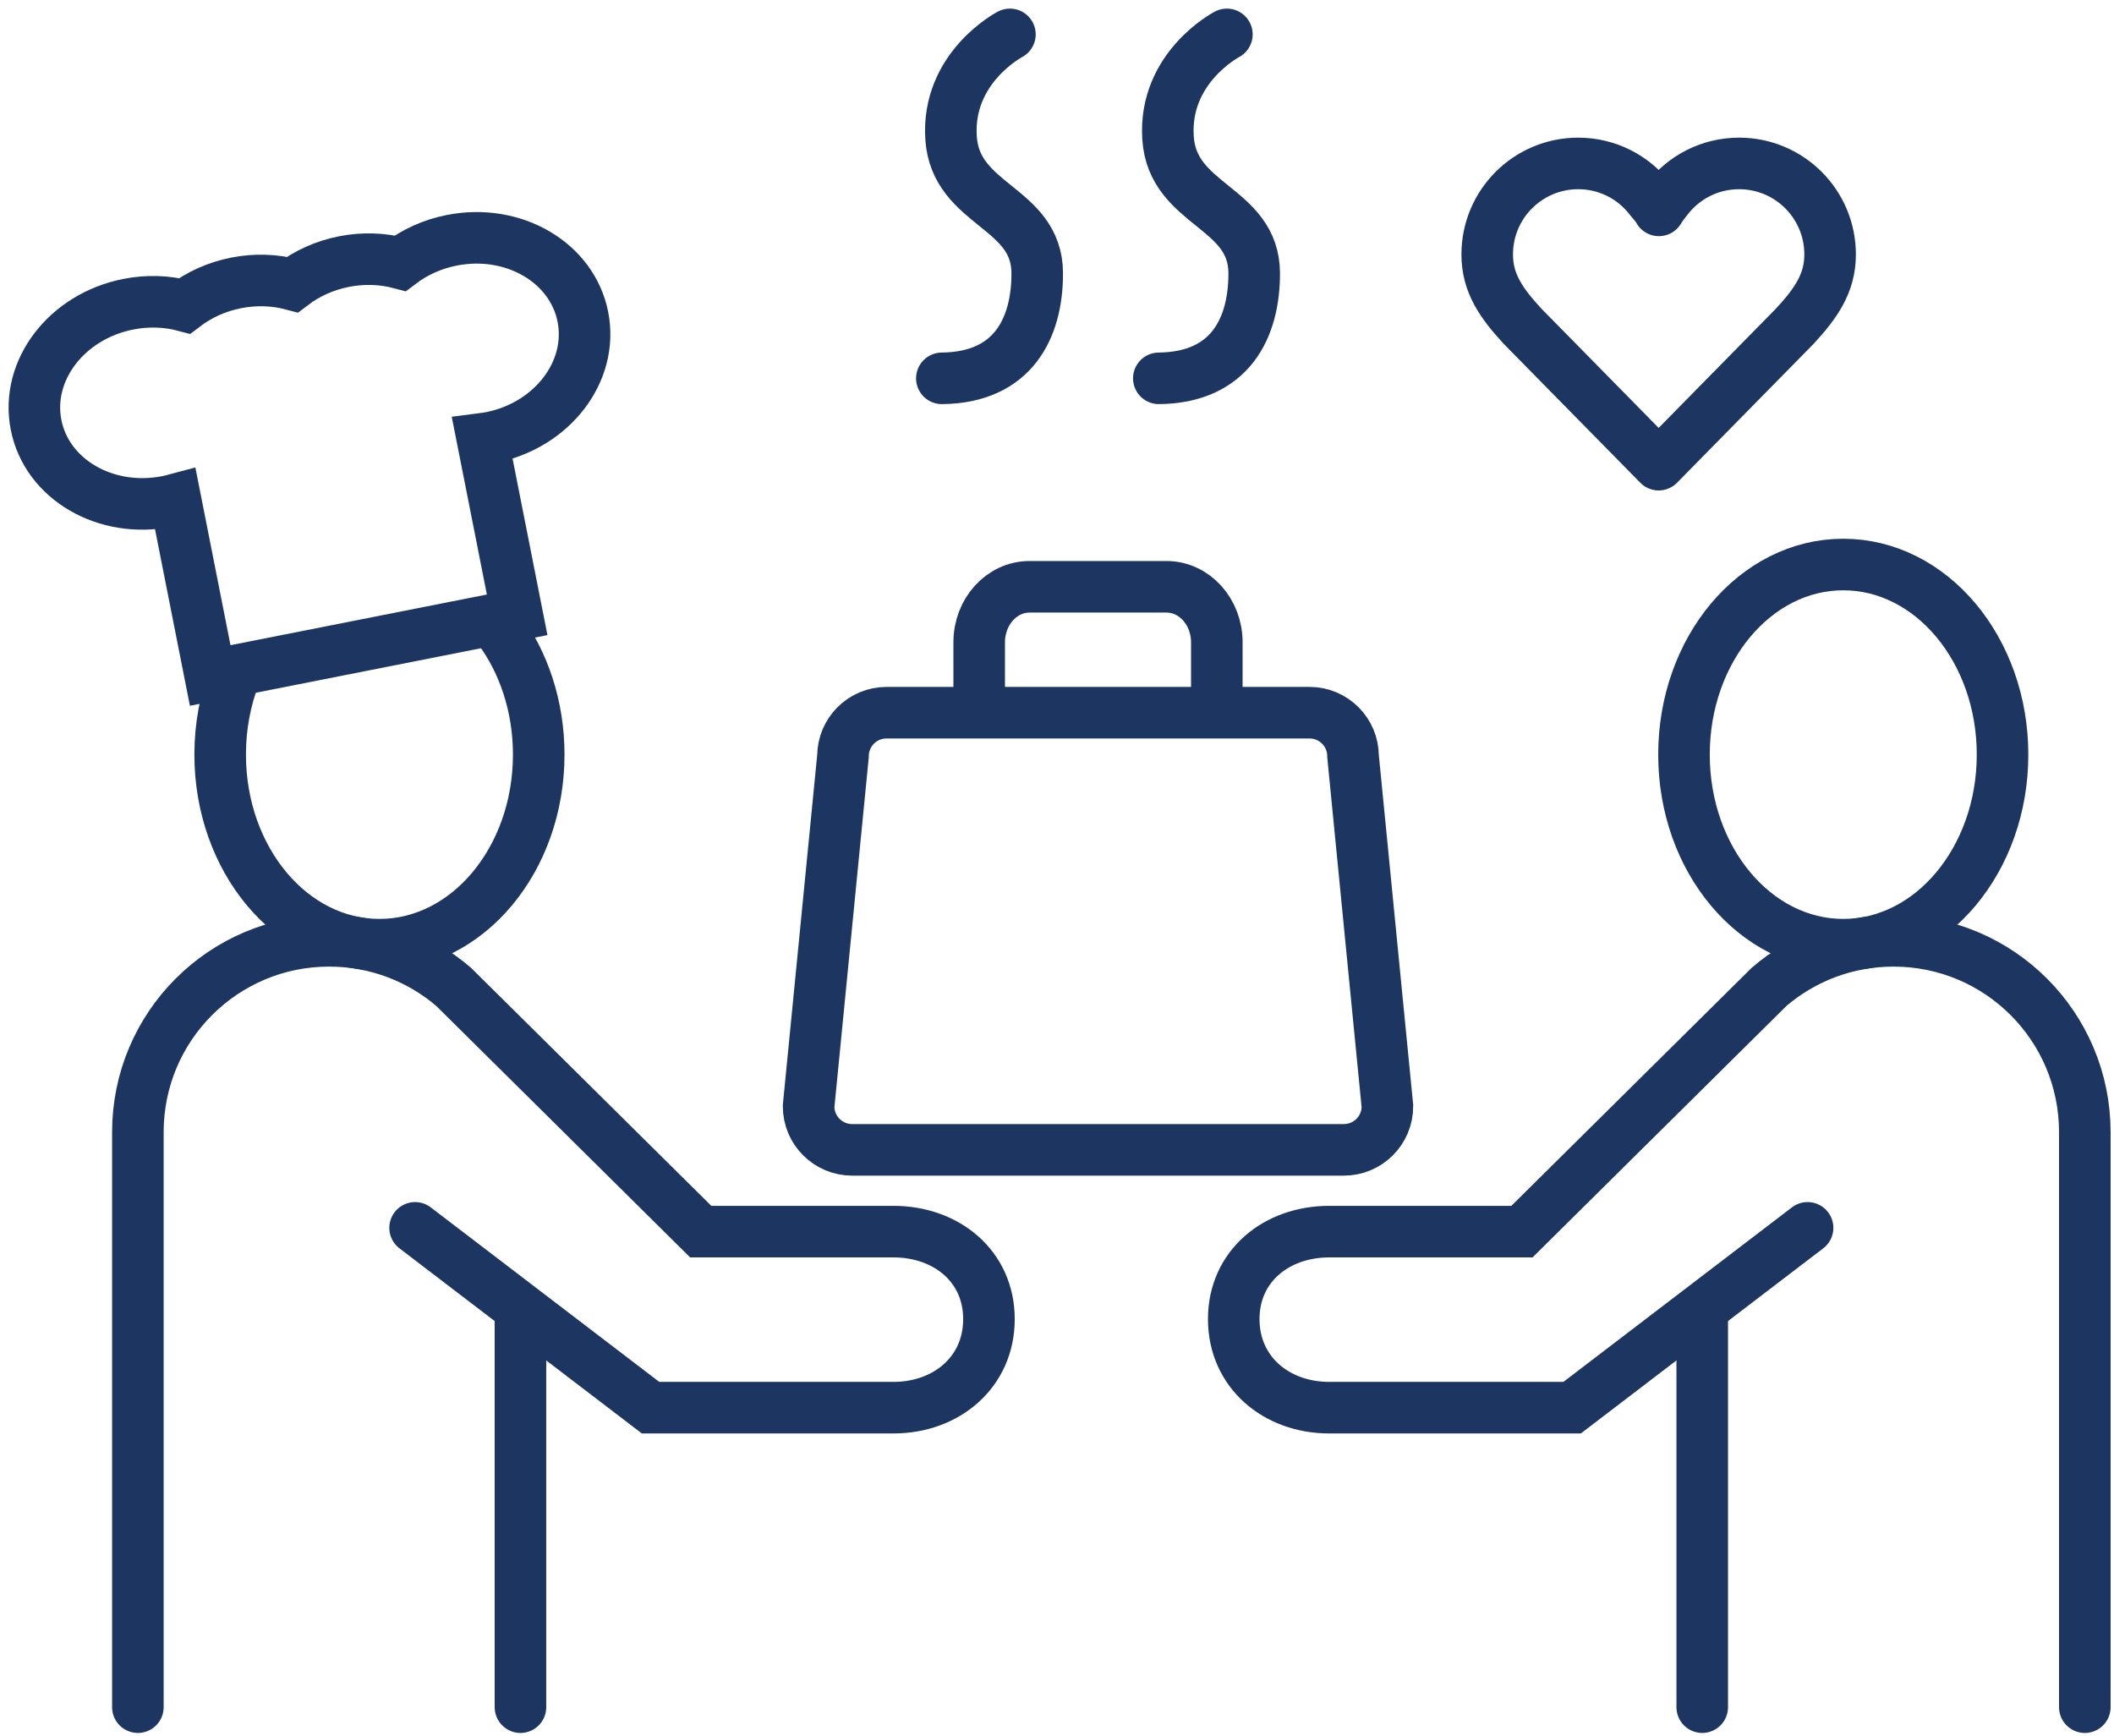
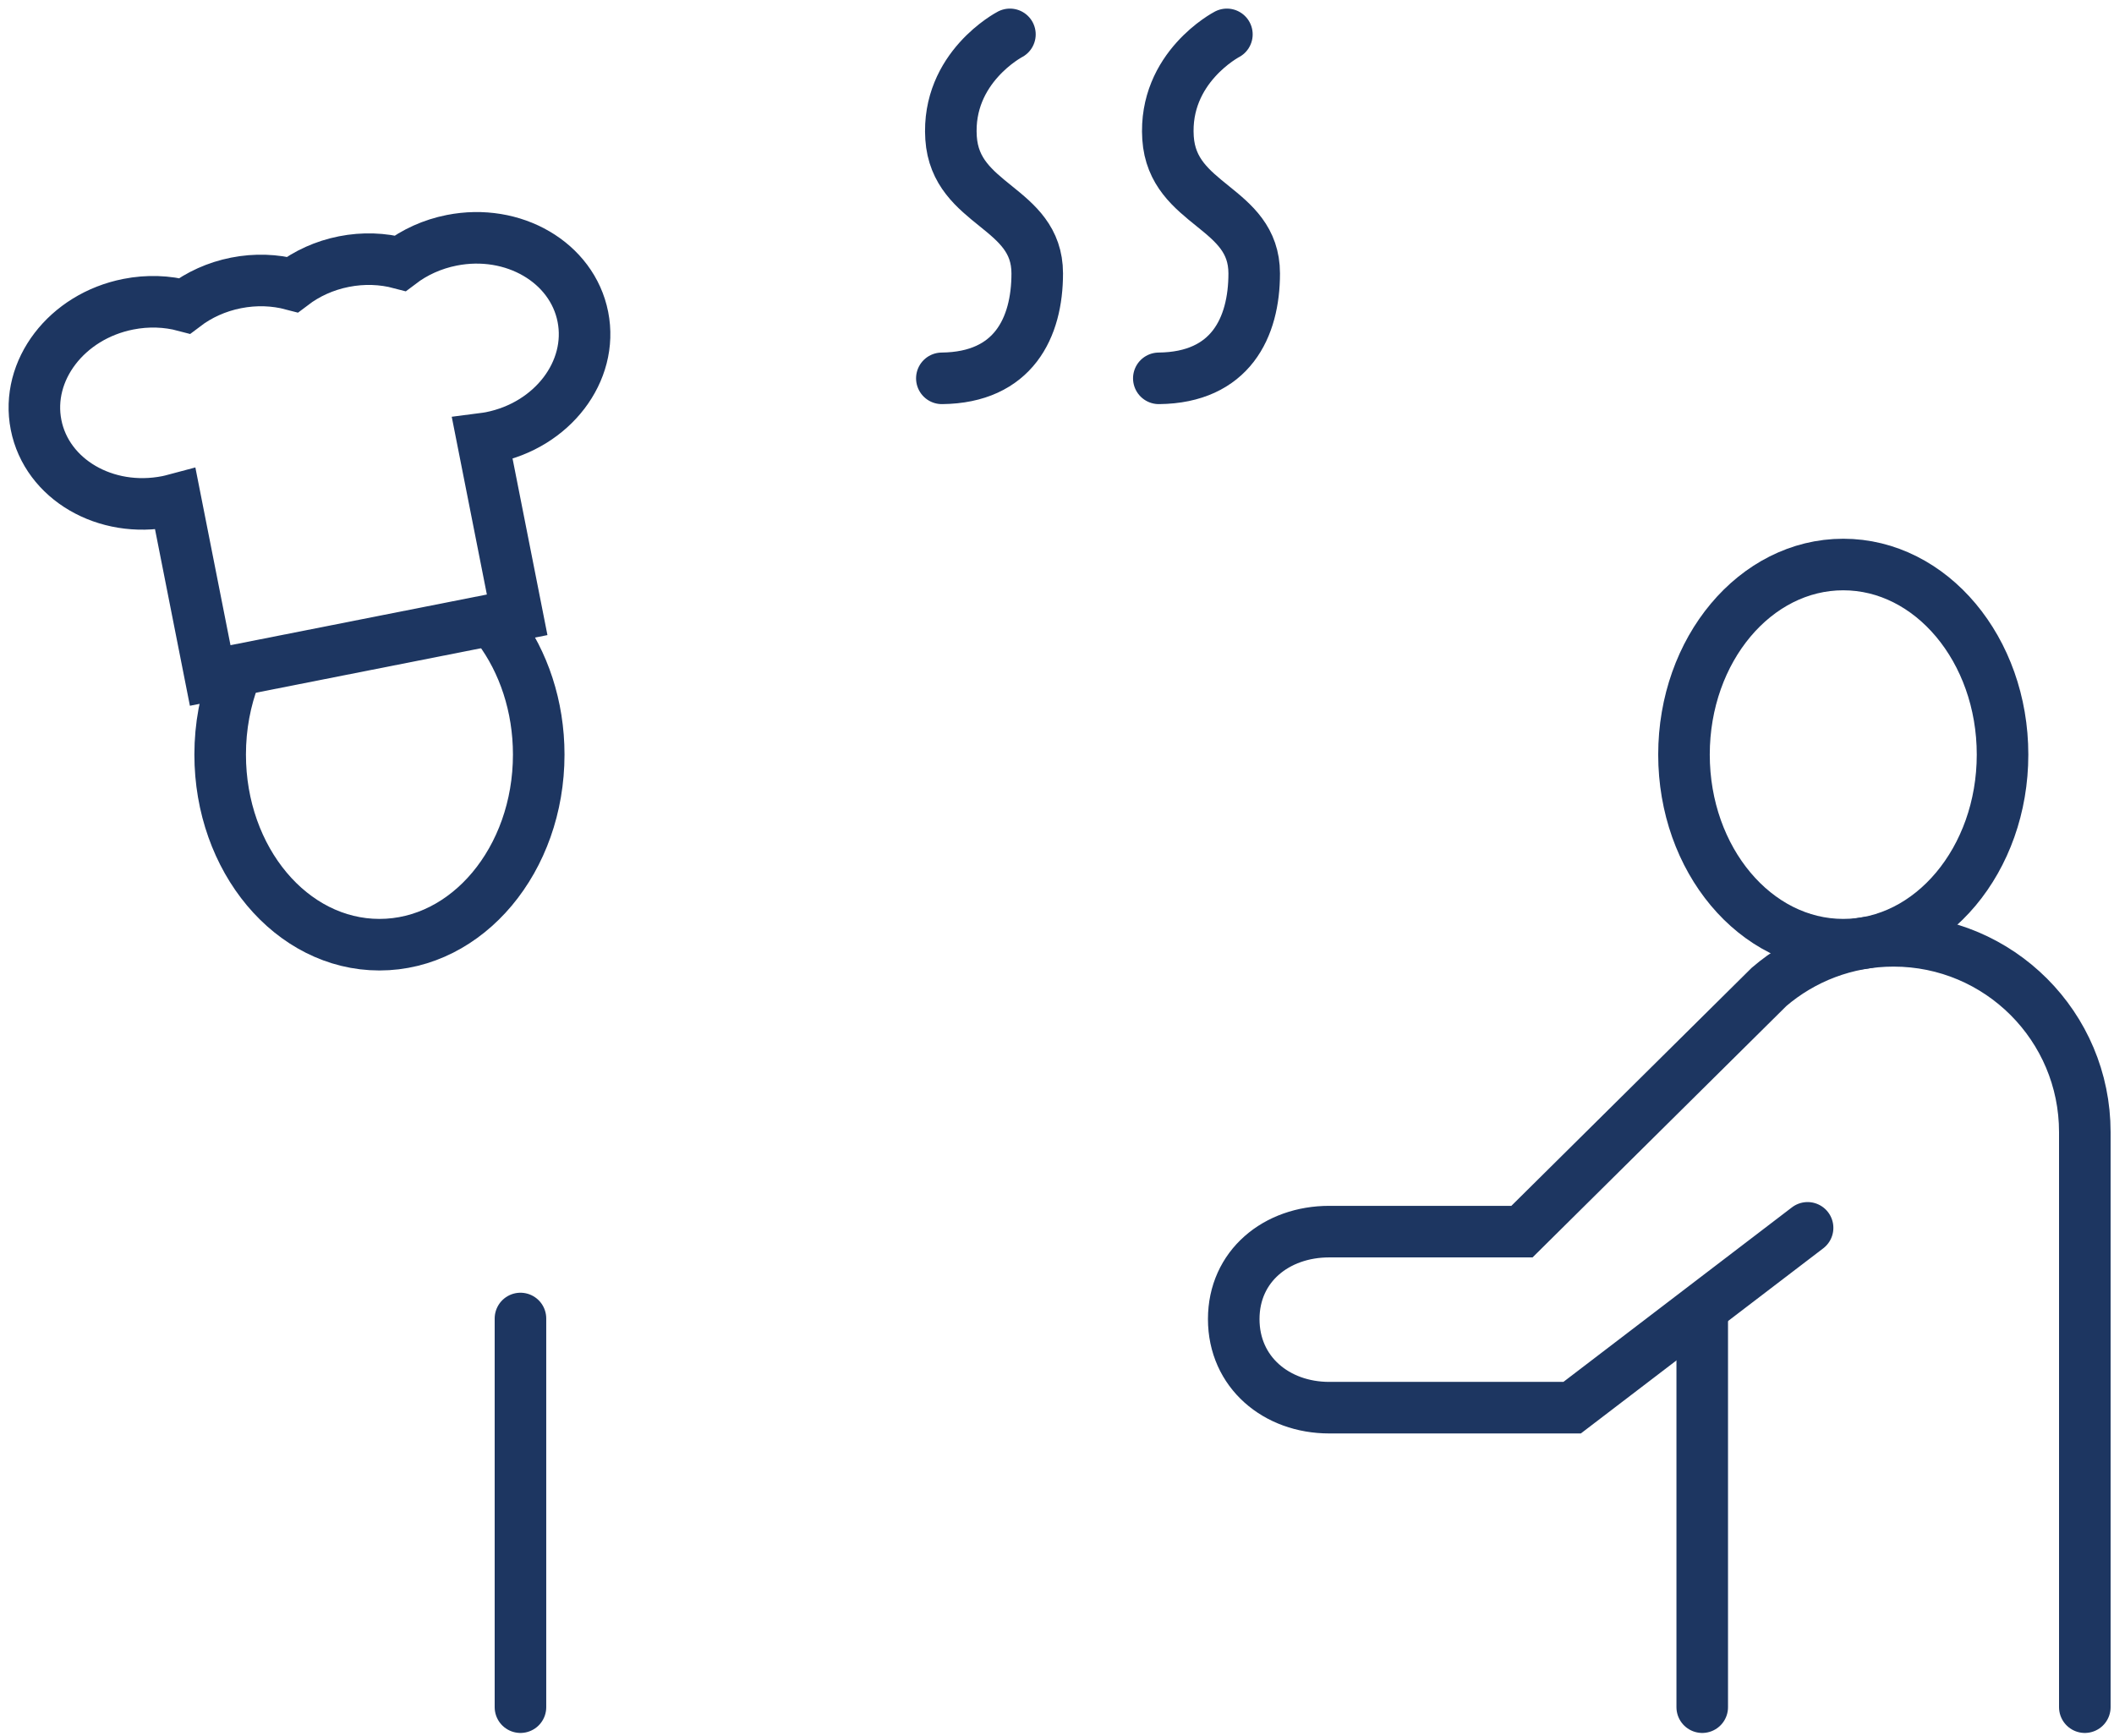
<svg xmlns="http://www.w3.org/2000/svg" width="123px" height="101px" viewBox="0 0 123 101" version="1.1">
  <title>Group 25</title>
  <g id="Customer-Website" stroke="none" stroke-width="1" fill="none" fill-rule="evenodd">
    <g id="Become-a-Partner" transform="translate(-931, -2301)" stroke="#1D3661" stroke-width="3">
      <g id="Group-25" transform="translate(933, 2303)">
        <path d="M56.761,0 C56.761,0 53.068,1.919 53.336,6.025 C53.596,10.002 58.346,10.006 58.35,13.906 C58.352,17.063 56.967,19.972 52.8,20.013" id="Stroke-1" stroke-linecap="round" />
        <path d="M69.385,0 C69.385,0 65.692,1.919 65.96,6.025 C66.22,10.002 70.97,10.006 70.974,13.906 C70.976,17.063 69.591,19.972 65.424,20.013" id="Stroke-3" stroke-linecap="round" />
        <path d="M27.001,34.553 C28.459,36.507 29.345,39.083 29.345,41.905 C29.345,48.014 25.196,52.966 20.078,52.966 C14.959,52.966 10.81,48.014 10.81,41.905 C10.81,40.262 11.111,38.703 11.649,37.301" id="Stroke-5" stroke-linecap="round" />
-         <path d="M6.022,97.33 L6.022,63.871 C6.022,57.721 11.002,52.741 17.152,52.741 C19.914,52.741 22.444,53.749 24.391,55.418 L38.771,69.661 L49.983,69.661 C53.063,69.661 55.541,71.671 55.541,74.751 C55.541,77.841 53.063,79.904 49.983,79.904 L35.852,79.904 L22.152,69.441" id="Stroke-7" stroke-linecap="round" />
        <line x1="28.282" y1="74.716" x2="28.282" y2="97.33" id="Stroke-9" stroke-linecap="round" />
        <path d="M95.98,41.906 C95.98,48.014 100.129,52.966 105.247,52.966 C110.365,52.966 114.515,48.014 114.515,41.906 C114.515,35.798 110.365,30.846 105.247,30.846 C100.129,30.846 95.98,35.798 95.98,41.906 Z" id="Stroke-11" stroke-linecap="round" />
        <path d="M119.302,97.33 L119.302,63.871 C119.302,57.721 114.322,52.741 108.172,52.741 C105.41,52.741 102.88,53.749 100.933,55.418 L86.553,69.661 L75.341,69.661 C72.261,69.661 69.783,71.671 69.783,74.751 C69.783,77.841 72.261,79.904 75.341,79.904 L89.472,79.904 L103.172,69.441" id="Stroke-13" stroke-linecap="round" />
        <line x1="97.042" y1="74.716" x2="97.042" y2="97.33" id="Stroke-15" stroke-linecap="round" />
-         <path d="M74.191,39.467 L49.581,39.467 C48.181,39.467 47.047,40.602 47.047,42.001 L45.047,62.369 C45.047,63.768 46.181,64.903 47.581,64.903 L76.191,64.903 C77.591,64.903 78.725,63.768 78.725,62.369 L76.725,42.001 C76.725,40.602 75.591,39.467 74.191,39.467 Z" id="Stroke-17" stroke-linecap="round" />
-         <path d="M54.973,38.964 L54.973,35.372 C54.973,33.588 56.284,32.142 57.901,32.142 L65.871,32.142 C67.488,32.142 68.799,33.588 68.799,35.372 L68.799,38.964" id="Stroke-19" stroke-linecap="round" />
-         <path d="M104.482,12.805 C104.482,14.503 103.636,15.665 102.428,16.98 L94.507,25.036 L86.585,16.98 C85.377,15.665 84.531,14.503 84.531,12.805 C84.531,9.878 86.901,7.509 89.828,7.509 C91.526,7.509 93.043,8.314 94.003,9.563 C94.178,9.777 94.393,9.999 94.52,10.241 C94.654,10.012 94.856,9.751 95.01,9.563 C95.97,8.314 97.487,7.509 99.186,7.509 C102.112,7.509 104.482,9.878 104.482,12.805 Z" id="Stroke-21" stroke-linejoin="round" />
        <path d="M31.914,16.435 C31.288,13.266 27.871,11.272 24.283,11.981 C23.145,12.206 22.128,12.677 21.287,13.315 C20.267,13.045 19.147,12.996 18.009,13.221 C16.871,13.446 15.854,13.917 15.014,14.555 C13.994,14.285 12.874,14.236 11.736,14.461 C10.597,14.686 9.58,15.157 8.74,15.795 C7.72,15.524 6.6,15.476 5.462,15.701 C1.874,16.41 -0.527,19.553 0.099,22.722 C0.725,25.891 4.141,27.885 7.73,27.176 C7.892,27.144 8.049,27.102 8.206,27.06 L10.23,37.302 L28.09,33.772 L26.066,23.53 C26.228,23.509 26.389,23.489 26.551,23.457 C30.139,22.748 32.54,19.604 31.914,16.435 Z" id="Stroke-23" />
      </g>
    </g>
  </g>
</svg>